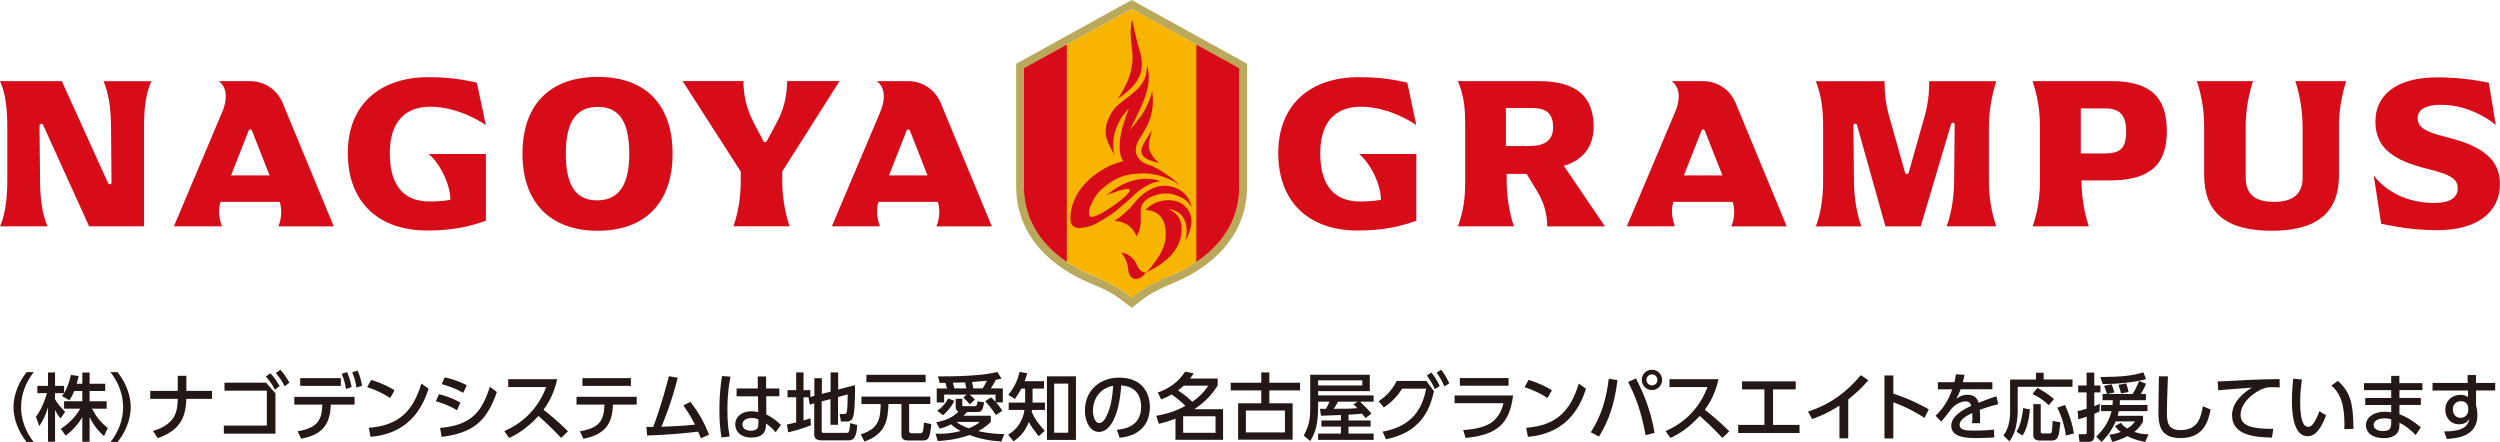
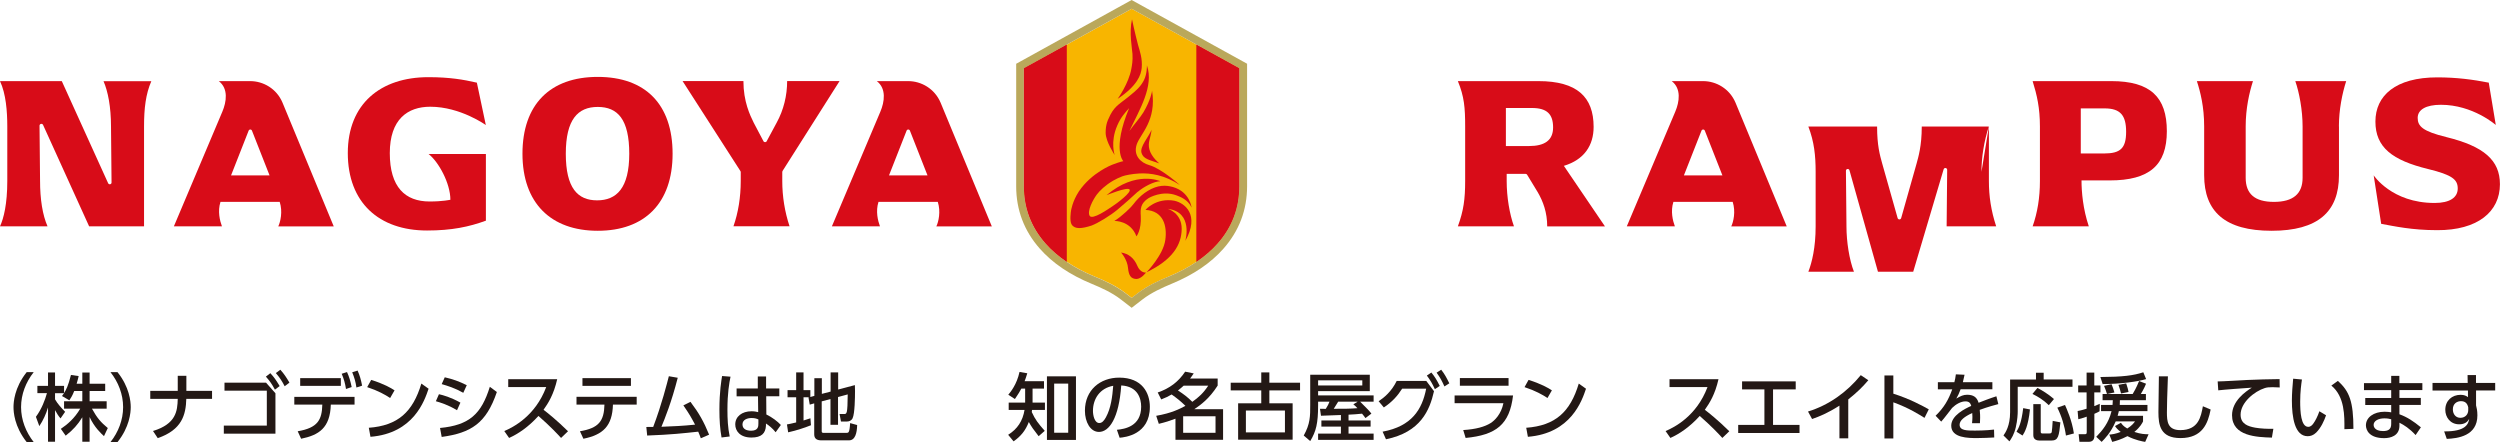
<svg xmlns="http://www.w3.org/2000/svg" id="_レイヤー_1" data-name="レイヤー_1" version="1.1" viewBox="0 0 373.85 66.11">
  <defs>
    <style>
      .st0 {
        fill: #231815;
      }

      .st1 {
        fill: #f8b500;
      }

      .st2 {
        fill: #d80c18;
      }

      .st3 {
        fill: #baa85b;
      }
    </style>
  </defs>
  <g>
    <path class="st1" d="M174.75,41.36c3.08-1.26,5.55-2.93,7.34-4.95,2.15-2.43,3.24-5.31,3.24-8.56V10.2l-16.1-8.89-16.1,8.89v17.65c0,3.24,1.09,6.12,3.24,8.56,1.79,2.02,4.26,3.69,7.34,4.95,1.47.6,3.17,1.37,4.61,2.48.14.11.51.39.51.39l.41.32.41-.32s.36-.28.51-.39c1.44-1.11,3.14-1.87,4.61-2.48" />
    <path class="st3" d="M169.22,1.31l16.1,8.89v17.65c0,3.24-1.09,6.12-3.24,8.56-1.79,2.02-4.26,3.69-7.33,4.95-1.47.6-3.17,1.37-4.61,2.48-.14.11-.51.39-.51.39l-.41.32-.41-.32s-.36-.28-.51-.39c-1.44-1.1-3.14-1.87-4.61-2.48-3.08-1.26-5.55-2.93-7.34-4.95-2.15-2.43-3.24-5.31-3.24-8.56V10.21l16.1-8.89ZM151.96,9.53v18.33c0,3.53,1.19,6.67,3.53,9.32,1.9,2.16,4.52,3.93,7.76,5.26,1.4.58,3.02,1.3,4.35,2.33.1.08.92.71.92.71l.71.55.71-.55s.77-.6.92-.71c1.33-1.02,2.94-1.75,4.34-2.33,3.24-1.33,5.86-3.1,7.76-5.26,2.34-2.65,3.53-5.79,3.53-9.32V9.53L169.22,0l-17.25,9.53Z" />
    <path class="st2" d="M182.08,36.41c2.15-2.43,3.24-5.31,3.24-8.56V10.2l-6.42-3.54v32.51c1.22-.83,2.29-1.75,3.18-2.76" />
    <path class="st2" d="M153.11,10.2v17.65c0,3.24,1.09,6.12,3.24,8.56.89,1.01,1.96,1.93,3.18,2.76V6.66l-6.42,3.54Z" />
    <path class="st2" d="M172.14,13.99s0,0,0,0c0,0,0,0,0,0" />
    <path class="st2" d="M170.04,39.67c-.45-1.03-1.24-1.74-2.4-1.91,0,0,.95,1.04,1.05,2.36.11,1.06.41,1.57,1.24,1.6.74,0,1.45-.97,1.45-.97,0,0-.84.15-1.34-1.07" />
    <path class="st2" d="M172.22,19.38c-.48,1.16-1.79,2.55-1.52,3.48.27.94,1.23,1.06,2.67,1.58,0,0-1.17-.93-1.48-2.06-.31-1.13.21-1.74.32-3.01" />
    <path class="st2" d="M169.94,35.35s.77-.91.65-3.06c-.07-1.07-.03-1.91,1.18-2.67,0,0,2.02-1.22,4.17-.4.49.19,1.72.61,2.25,1.83,0,0-.24-2.36-2.81-3.09-1.03-.28-2.21-.35-3.77.6-.65.4-1.23.91-1.74,1.5-.33.38-.46.6-.72.87,0,0-1.33,1.4-2.51,2.11,0,0,2.43-.09,3.31,2.32" />
    <path class="st2" d="M175.65,30.02c-2.8-.5-4.36,1.37-4.36,1.37,2.67.13,3.27,2.38,2.97,4.49-.3,2.27-2.81,4.83-2.81,4.83,3.9-1.86,5.24-4.11,5.26-6.48.01-2.41-2.08-3-2.08-3,3.88.48,2.62,4.79,2.62,4.79,2.21-3.9-.09-5.66-1.59-5.99" />
    <path class="st2" d="M167.14,14.78c2.92-1.94,3.5-3.58,3.59-4.63.13-1.37-.28-2.5-.54-3.4-.49-1.86-.91-3.86-.91-3.86-.46,2.01.02,4.36.07,5.18.06,1.04-.07,1.66-.17,2.22-.39,2.21-2.04,4.48-2.04,4.48" />
    <path class="st2" d="M170.14,28.69c.92-.79,2.47-1.58,3.38-1.59,0,0-3.63-1.67-8.05,2.09,0,0,3.1-1.28,3.44-.86.34.42-1.88,2.08-2.5,2.48-.62.41-3.09,2.16-3.47,1.45-.39-.7.49-2.37,1.07-3.16.43-.58,1.3-1.42,2.46-2.09.43-.24.89-.47,1.38-.65.42-.15,1.44-.36,2.54-.42,1.67-.08,3.75.22,6.05,1.73,0,0-2.75-2.47-4.59-2.98-1.25-.35-2.42-1.44-1.86-3.1.53-1.57,3-3.54,2.29-8.04.01.12-.22,1.44-1.3,3.26-.47.78-1.35,1.74-2.09,2.78,1.49-3.15,3.71-6.69,2.62-9.82,0,0,.04,1.25-.42,2.17-.42.84-.92,1.42-2.42,2.6-1.49,1.19-2.13,1.41-2.92,3.26,0,0-.43.76-.41,2.08.02,1.32,1.35,3.3,1.35,3.3,0,0-.69-1.92.38-4.4.54-1.25,1.15-1.9,1.78-2.61-2.58,6.21-.87,7.93-.87,7.93,0,0-.42.06-1.65.53,0,0-3.08,1.16-4.99,3.99-1.01,1.55-1.18,2.91-1.18,2.91,0,0-.25,1.53.1,2.05t0,0c.48.74,1.54.62,3,.14.98-.38,2.81-1.5,3.85-2.37,1.05-.87,2.28-1.98,3.03-2.68" />
    <path class="st2" d="M21.54,18.91v14.94h-8.21l-6.89-15.17c-.12-.27-.53-.18-.53.12l.08,8.2c0,2.8.37,5.15,1.12,6.85H0c.55-1.19,1.09-3.32,1.09-6.78v-8.16c0-2.25-.2-4.89-1.09-6.78h9.24l6.93,15.27c.12.26.52.18.51-.11l-.08-8.37c0-2.94-.46-5.27-1.12-6.78h7.15c-.84,1.93-1.09,4.08-1.09,6.78" />
    <path class="st2" d="M41.84,30.19h-8.87c-.45,1.41-.09,2.82.22,3.66h-7.19l7.25-17.15c.62-1.46.93-3.45-.53-4.57h4.7c1.94,0,3.95,1.12,4.83,3.23l7.66,18.5h-8.3c.32-.67.69-2.19.22-3.66M40.31,26.23l-2.63-6.69c-.09-.23-.41-.23-.5,0l-2.63,6.69h5.76Z" />
    <path class="st2" d="M140.24,30.19h-8.87c-.45,1.41-.09,2.82.22,3.66h-7.19l7.25-17.15c.62-1.46.93-3.45-.53-4.57h4.7c1.94,0,3.95,1.12,4.84,3.23l7.66,18.5h-8.3c.32-.67.69-2.19.22-3.66M138.7,26.23l-2.63-6.69c-.09-.23-.41-.23-.5,0l-2.63,6.69h5.76Z" />
    <path class="st2" d="M72.66,23.02v9.98c-2.52.92-5.11,1.47-8.8,1.47-7.2,0-11.85-4.19-11.85-11.58s4.94-11.35,12.04-11.35c3.21,0,5.24.36,7.26.82l1.34,6.34s-3.8-2.74-8.31-2.74c-3.37,0-6.05,1.86-6.05,6.94s2.29,7.23,5.95,7.23c2.01,0,3.11-.26,3.11-.26,0-2.45-1.75-5.66-3.26-6.84h8.56Z" />
    <path class="st2" d="M78.13,22.99c0-7.36,4.12-11.49,11.26-11.49s11.19,4.12,11.19,11.49-4.16,11.52-11.19,11.52-11.26-4.16-11.26-11.52M94.1,22.99c0-5.14-1.73-7-4.71-7s-4.78,1.87-4.78,7,1.77,6.97,4.68,6.97,4.81-1.83,4.81-6.97" />
    <path class="st2" d="M117.7,12.12h7.85l-8.53,13.45s-.04.09-.04.14v1.35c0,2.32.37,4.61,1.09,6.78h-8.39c.71-2.02,1.09-4.33,1.09-6.78v-1.33s-.01-.08-.03-.12l-8.67-13.49h9.1c0,3.08.99,5.11,1.54,6.23l1.46,2.77c.1.19.38.19.48,0l1.5-2.79c1.03-1.88,1.56-4.03,1.56-6.22" />
    <path class="st2" d="M259.11,30.19h-8.87c-.45,1.41-.09,2.82.22,3.66h-7.19l7.25-17.15c.62-1.46.93-3.45-.53-4.57h4.7c1.94,0,3.95,1.12,4.84,3.23l7.66,18.5h-8.3c.32-.67.69-2.19.22-3.66M257.57,26.23l-2.63-6.69c-.09-.23-.41-.23-.5,0l-2.63,6.69h5.76Z" />
-     <path class="st2" d="M211.8,23.02v9.98c-2.52.92-5.1,1.47-8.8,1.47-7.2,0-11.85-4.19-11.85-11.58s4.94-11.35,12.04-11.35c3.21,0,5.24.36,7.26.82l1.34,6.34s-3.8-2.74-8.31-2.74c-3.37,0-6.05,1.86-6.05,6.94s2.29,7.23,5.96,7.23c2.01,0,3.11-.26,3.11-.26,0-2.45-1.75-5.66-3.26-6.84h8.56Z" />
    <path class="st2" d="M229.92,28.69l-1.56-2.57c-.05-.08-.13-.12-.22-.12h-2.83v1.07c0,2.41.43,4.93,1.09,6.78h-8.39c.86-2.37,1.09-4.08,1.09-6.78v-8.16c0-2.84-.14-4.46-1.09-6.78h12.05c5.79,0,8.25,2.39,8.25,6.84,0,2.78-1.41,4.91-4.45,5.83l6.15,9.06h-8.64c0-2.08-.6-3.72-1.44-5.16M228.65,21.84c2.29,0,3.6-.82,3.6-2.78s-.88-2.91-3.17-2.91h-3.89v5.69h3.47Z" />
-     <path class="st2" d="M297.42,18.91v8.16c0,2.28.32,4.43,1.09,6.78h-7.41c.88-2.34,1.12-5.15,1.12-6.78l.08-8.45c0-.32-.44-.38-.53-.08l-4.55,15.32h-5.27l-4.26-15.17c-.09-.31-.54-.24-.53.08l.08,8.31c0,2.26.42,4.98,1.12,6.78h-6.82c.54-1.41,1.09-3.61,1.09-6.78v-8.16c0-2.42-.21-4.48-1.09-6.78h10.28c0,2.82.41,4.26.76,5.52.28.99,1.71,6.05,2.31,8.17.08.27.45.27.53,0,.62-2.17,2.12-7.45,2.31-8.17.24-.91.77-2.56.77-5.52h10.02c-.69,2.21-1.09,4.5-1.09,6.78" />
+     <path class="st2" d="M297.42,18.91v8.16c0,2.28.32,4.43,1.09,6.78h-7.41l.08-8.45c0-.32-.44-.38-.53-.08l-4.55,15.32h-5.27l-4.26-15.17c-.09-.31-.54-.24-.53.08l.08,8.31c0,2.26.42,4.98,1.12,6.78h-6.82c.54-1.41,1.09-3.61,1.09-6.78v-8.16c0-2.42-.21-4.48-1.09-6.78h10.28c0,2.82.41,4.26.76,5.52.28.99,1.71,6.05,2.31,8.17.08.27.45.27.53,0,.62-2.17,2.12-7.45,2.31-8.17.24-.91.77-2.56.77-5.52h10.02c-.69,2.21-1.09,4.5-1.09,6.78" />
    <path class="st2" d="M312.35,33.85h-8.39c.72-2.05,1.09-4.28,1.09-6.78v-8.16c0-2.8-.45-4.71-1.09-6.78h11.76c5.86,0,8.31,2.39,8.31,7.49s-2.62,7.36-8.54,7.36h-4.22c0,1.74.22,4.27,1.09,6.87M314.67,22.95c2.42,0,3.27-.79,3.27-3.24s-.85-3.5-3.21-3.5h-3.57v6.74h3.5Z" />
    <path class="st2" d="M349.77,18.91v7.29c0,5.47-3.14,8.31-10.08,8.31s-10.08-2.85-10.08-8.31v-7.29c0-2.94-.56-5.16-1.09-6.78h8.39c-.55,1.71-1.09,4.08-1.09,6.78v7.68c0,2.39,1.34,3.6,4.22,3.6s4.29-1.21,4.29-3.6v-7.68c0-2.43-.5-5.09-1.09-6.78h7.61c-.59,1.84-1.09,4.26-1.09,6.78" />
    <path class="st2" d="M356.08,33.46l-1.12-7.24s2.7,4.13,9.09,4.13h.04c2.26,0,3.44-.82,3.44-2.16s-.82-2.03-4.42-2.91c-5.37-1.31-7.89-3.24-7.89-7.1s2.98-6.61,9.26-6.61c2.88,0,5.33.33,7.69.79l1.05,6.33s-3.41-3.02-8.21-3.02c-2.22,0-3.47.72-3.47,1.96s.72,2,4.32,2.88c5.56,1.37,7.98,3.44,7.98,7.04,0,4.12-3.34,6.9-9.39,6.87-3.8,0-6.41-.59-8.38-.95" />
  </g>
  <g>
    <path class="st0" d="M3.99,66.11c-1.86-2.34-1.97-4.53-1.97-5.23s.11-2.89,1.97-5.23h1.05c-1.18,1.5-1.89,3.32-1.89,5.23s.72,3.73,1.89,5.23h-1.05Z" />
    <path class="st0" d="M11.1,58.47c-.29.74-.52,1.07-.73,1.39l-1.1-.64c.09-.11.21-.26.31-.42h-1.35v.92c.38.67,1,1.35,1.51,1.86l-.69.99c-.33-.39-.53-.71-.82-1.24v4.73h-1.05v-5.13c-.29.98-.73,1.94-1.3,2.79l-.51-1.39c.87-1.18,1.37-2.53,1.65-3.54h-1.43v-1.09h1.59v-2h1.05v2h1.35v1.08c.31-.49.62-1.07,1.03-2.71l1.15.17c-.07.31-.15.67-.3,1.14h.85v-1.67h1.09v1.67h2.33v1.09h-2.33v1.54h2.55v1.1h-2.2c.77,1.41,1.36,2.07,2.37,2.9l-.57,1.21c-.41-.38-1.44-1.31-2.15-2.86v3.7h-1.09v-3.66c-.67,1.09-1.39,1.9-2.49,2.75l-.72-1.02c.97-.65,2.05-1.56,2.9-3.02h-2.42v-1.1h2.73v-1.54h-1.2Z" />
    <path class="st0" d="M16.52,66.11c1.18-1.49,1.89-3.32,1.89-5.23s-.71-3.74-1.89-5.23h1.05c1.79,2.23,1.98,4.38,1.98,5.23s-.19,3-1.98,5.23h-1.05Z" />
    <path class="st0" d="M31.71,58.45v1.2h-3.85c-.07,2.39-.65,4.62-4.27,5.87l-.71-1.07c3.46-1.06,3.65-2.98,3.7-4.8h-4.11v-1.2h4.11v-2.25h1.29v2.25h3.84Z" />
    <path class="st0" d="M39.78,57.22l1.41,1.59v6.04h-7.72v-1.21h6.43v-5.22h-6.33v-1.2h6.21ZM40.43,55.81c.56.6.87,1.06,1.39,1.92l-.71.54c-.46-.86-.73-1.24-1.35-1.95l.66-.51ZM41.92,55.29c.56.61.94,1.2,1.36,1.93l-.71.54c-.45-.86-.74-1.29-1.32-1.97l.67-.5Z" />
    <path class="st0" d="M44.53,64.49c2.99-.51,3.61-1.7,3.67-3.99h-4.19v-1.15h9.01v1.15h-3.55c-.1,3.51-1.8,4.57-4.44,5.11l-.51-1.11ZM50.97,56.55v1.15h-6.08v-1.15h6.08ZM51.89,55.63c.34.75.5,1.32.7,2.25l-.85.29c-.14-.89-.3-1.44-.64-2.28l.79-.25ZM53.47,55.41c.34.75.5,1.35.68,2.26l-.85.28c-.14-.93-.29-1.43-.63-2.28l.79-.25Z" />
    <path class="st0" d="M58.33,59.51c-.71-.47-1.78-1.08-3.42-1.62l.6-1.08c1.85.57,2.96,1.21,3.49,1.56l-.66,1.15ZM55.14,63.97c4.38-.32,6.6-2.38,7.87-6.61l1.08.77c-.6,1.78-2.23,6.67-8.69,7.19l-.25-1.36Z" />
    <path class="st0" d="M68.35,61.35c-1.37-.83-2.54-1.17-3.17-1.35l.46-1.05c.65.15,1.74.44,3.21,1.26l-.51,1.14ZM65.79,64c4.41-.41,6.2-2.1,7.46-6.16l1.05.78c-1.6,4.71-3.86,6.11-8.25,6.72l-.25-1.35ZM69.28,58.74c-1.25-.71-2.34-1.04-3.23-1.3l.46-1.02c1.25.29,2.11.6,3.29,1.18l-.52,1.14Z" />
    <path class="st0" d="M83.32,56.72c-.51,2.25-1.32,3.55-2.04,4.56.62.47,2.02,1.59,3.66,3.21l-1.04,1c-.52-.56-1.47-1.61-3.38-3.29-1.51,1.66-3.04,2.69-4.39,3.29l-.72-1.03c1.31-.56,4.63-2.22,6.27-6.58h-5.68v-1.17h7.31Z" />
    <path class="st0" d="M86.73,64.49c2.81-.47,3.6-1.52,3.66-3.99h-4.18v-1.16h9v1.16h-3.55c-.09,3.23-1.5,4.52-4.42,5.11l-.51-1.11ZM94.35,56.55v1.15h-7.25v-1.15h7.25Z" />
    <path class="st0" d="M96.65,63.85s.93-.01,1.03-.01c1.29-3.4,2.06-6.5,2.34-7.58l1.33.23c-.94,3.67-1.91,6.05-2.44,7.33,1.93-.08,3.09-.12,5.03-.32-.6-1.12-.81-1.52-1.75-2.88l1.06-.53c1.27,1.67,2,2.97,2.79,4.91l-1.24.54c-.12-.33-.18-.51-.39-.99-2.21.24-4.07.45-7.63.58l-.13-1.28Z" />
    <path class="st0" d="M109.24,56.34c-.19.94-.46,2.44-.46,4.93,0,1.35.06,2.69.34,4l-1.22.15c-.23-1.26-.32-2.59-.32-4.16,0-2.7.3-4.42.4-5.03l1.27.1ZM116.54,58.08v1.18h-1.96l.02,2.72c.85.41,1.68,1.04,2.17,1.57l-.78,1.09c-.5-.63-1.02-1.02-1.45-1.31v.32c-.06,1.15-.67,1.78-2.17,1.78-1.72,0-2.42-1-2.42-1.96,0-1.17.99-1.97,2.44-1.97.46,0,.77.08.99.13l-.03-2.36h-3.2v-1.18h3.17v-1.79s1.24,0,1.24,0v1.79h1.99ZM113.4,62.72c-.22-.1-.51-.21-.99-.21-.66,0-1.38.25-1.38.96s.63.94,1.28.94c1.05,0,1.11-.62,1.1-1.07v-.62Z" />
    <path class="st0" d="M120.99,59.41h-.83v3.47c.5-.15.71-.22,1.03-.33l.08,1.04c-.77.31-2.14.79-3.41,1.06l-.18-1.18c.35-.07.64-.11,1.38-.3v-3.76h-1.29v-1.07h1.29v-2.65h1.1v2.65h1.02v1.03l.6-.17v-2.64h1.12v2.34l1.31-.34v-2.87h1.13v2.56l2.5-.66c.01.3.02.52.02.9,0,.92-.03,3.35-.36,4.05-.17.36-.52.5-.92.5h-.82l-.21-1.13h.68c.4,0,.51,0,.54-2.93l-1.45.39v4.15h-1.13v-3.85l-1.31.35v4.5c0,.21.18.21.31.21h3.39c.23,0,.33-.04.41-.32.08-.25.14-1.07.14-1.14l1.05.29c-.03,1.19-.29,2.29-1.22,2.29h-4.13c-.58,0-1.07-.18-1.07-.89v-4.64l-.67.19-.19-1.07.08-.02Z" />
-     <path class="st0" d="M128.82,59.31h10.3v1.1h-3.17v3.92c0,.41.18.46.39.46h1.21c.41,0,.51-.03.62-1.61l1.1.25c-.22,2.23-.47,2.44-1.33,2.44h-2.07c-.89,0-1.07-.3-1.07-1.03v-4.43h-1.94c-.07,2.33-.38,4.49-3.59,5.62l-.56-1.08c2.87-.84,2.92-2.57,2.99-4.53h-2.88v-1.1ZM129.56,56.05h8.86v1.1h-8.86v-1.1Z" />
-     <path class="st0" d="M139.91,64.84c.19.01.38.02.65.02,1.5,0,2.6-.28,3.09-.41-.65-.35-1.08-.67-1.43-1-.75.4-1.29.54-1.7.65l-.52-.95c1.5-.31,2.33-.67,3.34-1.58-.23-.1-.43-.3-.43-.73v-1.2h.99v.88c0,.22.1.22.18.22h1.75c.13,0,.22-.09.25-.22.02-.07.09-.42.11-.5l.98.14c-.2,1.19-.38,1.45-.98,1.45h-1.58c-.12.13-.25.3-.54.56h4.09v.92c-.26.26-.77.78-1.86,1.38,1.88.42,3.22.43,3.88.44l-.43,1.11c-1.63-.09-3.24-.38-4.77-.97-2.11.76-4.04.87-4.75.9l-.33-1.12ZM141.61,58.08c-.1-.35-.14-.5-.23-.83-.19,0-.72.01-.87.01l-.24-.97c2.47,0,6.63-.06,8.88-.67l.61.99c-.24.07-.35.1-.84.18-.13.29-.4.78-.74,1.29h1.78v2.1h-1c.54.62.74.95.93,1.25l-.97.63c-.29-.53-1.19-1.64-1.59-2.06l.86-.58c.21.18.38.33.68.67v-1.08h-3.86c.35.3.39.32.77.75l-.75.7c-.52-.58-.61-.68-.97-1.03l.49-.42h-3.36v1.18h-1.11v-2.1h1.56ZM142.71,59.94c-.3.68-.93,1.53-1.7,2.15l-.86-.67c.98-.64,1.5-1.57,1.64-1.83l.92.35ZM144.51,58.08c-.06-.26-.13-.64-.19-.89-.61.02-1.21.03-1.83.04.15.52.17.56.24.85h1.78ZM143.03,63.1c.34.26.93.63,1.83.95.99-.38,1.42-.76,1.64-.95h-3.48ZM146.94,58.08c.18-.26.44-.75.65-1.14-.34.03-1.77.16-2.23.18.03.15.18.83.2.96h1.38Z" />
    <path class="st0" d="M155.32,65.23c-.83-1.06-1.04-1.37-1.47-2.12-.5,1.27-1.18,2.12-2.28,2.89l-.81-.98c1.39-.87,2.18-2.07,2.45-3.72h-2.37v-1.09h2.46v-2.1h-.57c-.23.43-.41.76-.96,1.56l-.99-.64c.35-.42,1.27-1.53,1.68-3.41l1.16.2c-.2.64-.26.84-.4,1.19h2.9v1.1h-1.71v2.1h1.85v1.09h-1.93c-.02.19-.03.22-.04.32.55,1.18.92,1.64,1.94,2.81l-.9.79ZM160.9,65.79h-4.34v-9.51h4.34v9.51ZM159.74,57.36h-2.1v7.35h2.1v-7.35Z" />
    <path class="st0" d="M167.02,64.27c1.17-.11,3.63-.51,3.63-3.46,0-1.22-.51-3.04-2.98-3.17-.34,4.91-1.81,6.95-3.33,6.95-1.28,0-2.1-1.47-2.1-3.17,0-3.1,2.29-4.95,5.13-4.95,3.43,0,4.58,2.29,4.58,4.37,0,4.17-3.74,4.55-4.52,4.62l-.41-1.19ZM163.44,61.45c0,.64.23,1.81.95,1.81.42,0,.73-.38.99-.86.75-1.37.96-3.06,1.09-4.71-1.99.36-3.03,1.94-3.03,3.76Z" />
    <path class="st0" d="M173.13,58.69c1.78-.61,3.07-1.58,4.1-3.11l1.28.26c-.27.39-.36.53-.55.77h4.13v1.05c-1.27,1.99-2.55,2.89-3.49,3.53h4.3v4.58h-7.12v-3.16c-.84.32-1.46.52-2.49.77l-.39-1.2c2.31-.4,3.53-1.04,4.37-1.49-.75-.73-1.21-1.09-2.06-1.7-.52.3-.86.47-1.56.74l-.53-1.05ZM177.01,57.67c-.24.22-.49.44-.86.72.92.6,1.42.98,2.15,1.7.95-.68,1.65-1.3,2.38-2.42h-3.67ZM181.77,62.25h-4.84v2.47h4.84v-2.47Z" />
    <path class="st0" d="M188.61,57.23v-1.54h1.21v1.54h4.59v1.15h-4.59v1.93h3.48v5.44h-8.15v-5.44h3.46v-1.93h-4.57v-1.15h4.57ZM186.31,61.39v3.27h5.84v-3.27h-5.84Z" />
    <path class="st0" d="M200.52,62.06c-2.45.09-2.71.1-2.98.11l-.15-1.04c.12,0,.72,0,.87.01.33-.55.39-.65.55-1.07h-1.7v.53c0,2.71-.3,3.91-1.18,5.36l-.97-.83c.97-1.74.97-2.86.97-4.57v-4.52h8.91v2.45h-7.73v.64h8.3v.94h-2.01c1.14,1.14,1.32,1.32,1.68,1.78l-.89.67c-.14-.2-.28-.39-.51-.66-.55.07-1.43.12-2.02.15v.87h3.3v.91h-3.3v1.05h3.75v.94h-8.3v-.94h3.41v-1.05h-2.92v-.91h2.92v-.83ZM197.11,56.87v.77h6.61v-.77h-6.61ZM203.02,60.07h-2.91c-.41.67-.45.75-.66,1.06,1.51,0,2.43,0,3.54-.09-.26-.29-.41-.42-.61-.58l.64-.39Z" />
    <path class="st0" d="M206.76,64.55c4.36-.8,5.91-3.33,6.51-6.43h-3.59c-.68,1.07-1.5,1.99-2.74,2.81l-.78-.93c.81-.53,1.93-1.45,2.7-3.03h4.43l1.15,1.53c-.65,2.87-2.01,6.13-7.18,7.19l-.51-1.15ZM214.04,55.7c.54.66.81,1.12,1.26,2.01l-.73.49c-.39-.86-.67-1.33-1.2-2.04l.67-.45ZM215.52,55.29c.53.68.77,1.14,1.21,2.03l-.73.47c-.39-.86-.61-1.29-1.17-2.06l.68-.44Z" />
    <path class="st0" d="M226.26,59.15c-.51,4.33-2.52,5.9-7.09,6.34l-.36-1.18c1.92-.12,3.23-.5,4.09-1.04.61-.38,1.59-1.33,1.92-2.98h-7.3v-1.15h8.75ZM225.59,56.54v1.14h-7.28v-1.14h7.28Z" />
    <path class="st0" d="M231.4,59.51c-.71-.47-1.78-1.08-3.42-1.62l.6-1.08c1.85.57,2.96,1.21,3.49,1.56l-.66,1.15ZM228.22,63.97c4.38-.32,6.6-2.38,7.87-6.61l1.08.77c-.6,1.78-2.23,6.67-8.69,7.19l-.25-1.36Z" />
-     <path class="st0" d="M241.87,56.83c-.53,4.82-2.12,7.4-2.75,8.45l-1.24-.64c1.57-2.36,2.37-5.12,2.69-8l1.29.19ZM246.08,65.07c-.7-3.88-1.63-5.99-2.6-7.96l1.15-.52c.96,1.8,2.18,4.52,2.8,8.14l-1.35.34ZM248.55,56.81c0,.85-.69,1.52-1.52,1.52s-1.52-.67-1.52-1.52.68-1.52,1.52-1.52,1.52.67,1.52,1.52ZM246.21,56.81c0,.45.36.82.82.82s.82-.36.82-.82-.36-.82-.82-.82-.82.35-.82.82Z" />
    <path class="st0" d="M256.98,56.72c-.51,2.25-1.32,3.55-2.04,4.56.62.47,2.02,1.59,3.66,3.21l-1.04,1c-.52-.56-1.47-1.61-3.38-3.29-1.51,1.66-3.04,2.69-4.39,3.29l-.72-1.03c1.31-.56,4.63-2.22,6.27-6.58h-5.68v-1.17h7.31Z" />
    <path class="st0" d="M265.14,63.54h3.96v1.21h-9.17v-1.21h3.92v-5.31h-3.34v-1.2h8.02v1.2h-3.39v5.31Z" />
    <path class="st0" d="M276.38,65.55h-1.31v-4.89c-1.81,1.15-2.98,1.61-4.09,2l-.61-1.12c3.12-.96,5.82-2.9,7.89-5.44l1.13.76c-.87,1.01-1.57,1.72-3,2.87v5.83Z" />
    <path class="st0" d="M287.79,62.49c-.73-.46-2.29-1.47-4.66-2.33v5.41h-1.33v-9.42h1.33v2.72c2.46.78,4.35,1.81,5.3,2.34l-.64,1.28Z" />
    <path class="st0" d="M297.94,57.14v1.07h-4.75c-.22.61-.38.92-.64,1.39.65-.38,1.05-.57,1.61-.57.92,0,1.47.35,1.72,1.2.51-.2,1.78-.7,2.66-.97l.29,1.17c-1.56.4-2.64.81-2.78.86.06.47.06,1.03.06,1.19,0,.35-.01.57-.03.81h-1.18c.08-.72.06-1.28.03-1.53-1.16.54-1.89,1.1-1.89,1.75,0,.88,1.08.88,2.29.88.23,0,1.57,0,2.86-.15l.03,1.18c-.76.04-1.69.09-2.55.09-1.31,0-3.88,0-3.88-1.85,0-1.54,2.06-2.55,2.99-2.96-.11-.36-.26-.68-.87-.68-.66,0-1.42.42-1.99.98-.04.04-1.33,1.75-1.63,2.05l-.84-.88c1.28-1.24,1.92-2.38,2.49-3.95h-2.15v-1.07h2.47c.1-.41.17-.71.22-1.17l1.3.06c-.08.42-.13.64-.25,1.11h4.41Z" />
    <path class="st0" d="M304.47,55.74h1.14v1.01h4.31v1.09h-8.19v3.72c0,.28-.03,1.25-.29,2.34-.24,1.06-.67,1.7-.95,2.1l-.89-.88c.3-.43.99-1.44.99-3.47v-4.89h3.87v-1.01ZM303.56,61.22c-.25,2.47-.78,3.42-1.11,3.91l-.9-.57c.32-.55.74-1.32,1-3.53l1.02.2ZM304.67,58.01c.68.34,1.64.93,2.48,1.66l-.77.92c-.87-.84-1.69-1.31-2.45-1.68l.74-.89ZM304.08,60.43h1.09v4.14c0,.25.13.25.34.25h.96c.26,0,.32-.1.35-.24.04-.2.09-.85.14-1.64l1.15.22c-.21,2.04-.29,2.72-1.35,2.72h-1.78c-.32,0-.92-.1-.92-.79v-4.66ZM308.8,60.56c.24.54,1.05,2.31,1.33,4.26l-1.19.31c-.18-1.35-.65-2.91-1.29-4.17l1.15-.4Z" />
    <path class="st0" d="M310.67,61.47c.34-.07.71-.14,1.36-.35v-2.44h-1.26v-1.04h1.26v-1.92h1.15v1.92h.92v1.04h-.92v2.05c.27-.1.46-.19.82-.34l-.03,1.11c-.19.11-.32.19-.78.38v3.33c0,.72-.5.86-.82.86h-1.41l-.12-1.14h.93c.23,0,.28-.07.28-.33v-2.29c-.72.25-.99.32-1.26.38l-.1-1.21ZM316.85,61.47c-.02.13-.06.3-.18.71h3.8v.84c-.11.22-.4.84-1.3,1.57.97.33,1.58.34,2.13.35l-.51,1.14c-.4-.07-1.5-.26-2.65-.86-.96.5-1.72.72-2.28.86l-.43-1.09c.43-.04.9-.09,1.7-.4-.52-.39-.68-.63-.85-.88l.89-.49c.15.23.32.49.94.86.69-.44.92-.74,1.16-1.06h-2.89c-.75,1.71-1.61,2.56-2.1,3.06l-.81-.76c.93-.95,1.86-2.07,2.29-3.84h-1.57v-.93h1.72c.02-.27.03-.4.04-.7h-1.53v-.93h4.5c.17-.29.53-.87.96-1.94l1.04.4c-.11.28-.28.7-.78,1.54h.76v.93h-3.89c0,.3-.01.43-.02.7h4.14v.93h-4.28ZM320.93,56.69c-1.16.36-3.84.75-6.5.74l-.34-1.05c3.34-.02,4.95-.22,6.42-.71l.42,1.02ZM315.76,57.45c.18.42.31.82.43,1.24l-1.11.23c-.09-.33-.29-.87-.44-1.22l1.13-.24ZM317.95,57.33c.23.71.3.96.35,1.29l-1.12.22c-.11-.45-.2-.75-.39-1.29l1.16-.22Z" />
    <path class="st0" d="M324.19,56.27c-.1,2.34-.15,4.79-.15,5.4,0,1.35.1,2.65,2,2.65,2.74,0,3.09-2.02,3.38-3.57l1.16.49c-.4,2.05-1.21,4.27-4.51,4.27-3,0-3.3-1.92-3.3-3.87,0-.85.06-4.6.07-5.36h1.37Z" />
    <path class="st0" d="M340.91,57.94c-.42-.02-.76-.04-1.06-.04-.55,0-.86.03-1.17.13-1.57.49-3.62,2.18-3.62,3.98,0,1.38,1.09,1.74,2.16,1.94.77.14,1.9.2,2.74.17l-.22,1.32c-2.23-.07-5.96-.19-5.96-3.35,0-2.12,1.99-3.52,2.96-4.12-1.17.08-3.99.28-5.02.4l-.09-1.33c.71,0,3.83-.19,4.46-.22,1.69-.08,2.96-.1,4.8-.13l.02,1.26Z" />
    <path class="st0" d="M344.23,56.76c-.1.71-.26,1.79-.26,3.28s.1,3.79,1.21,3.79c.35,0,.6-.26.79-.54.26-.36.62-1.04.87-1.79l1,.6c-.28.81-.75,1.87-1.48,2.59-.42.41-.86.54-1.27.54-1.95,0-2.36-2.86-2.36-5.33,0-1.08.1-2.27.19-3.27l1.3.12ZM350.58,64.19c.02-1.95.07-4.88-1.95-6.53l.97-.7c1.74,1.54,2.33,3.12,2.33,7.17l-1.35.05Z" />
    <path class="st0" d="M362.24,57.28v1.05h-3.43v1.18h3.2v1.04h-3.2v1.4c1.16.42,2.07,1.02,3.21,1.95l-.79,1.16c-.93-1-1.71-1.49-2.42-1.85v.52c-.04,1.43-1.3,1.79-2.28,1.79-2.24,0-2.73-1.21-2.73-1.92,0-1.17,1.15-2.03,2.8-2.03.44,0,.76.05.98.09v-1.1h-3.88v-1.04h3.88v-1.18h-4.07v-1.05h4.07v-1.08h1.22v1.08h3.43ZM357.59,62.7c-.2-.05-.51-.14-1.02-.14-.92,0-1.62.38-1.62.99,0,.15.08.91,1.41.91.73,0,1.22-.22,1.22-1.05v-.71Z" />
    <path class="st0" d="M373.13,57.25v1.14h-2.86v2.23c.09.33.2.81.2,1.49,0,3.1-2.96,3.45-4.58,3.52l-.39-1.12c3.21.03,3.63-1.08,3.75-1.9-.26.53-.74.84-1.51.84-1.33,0-2.07-1.07-2.07-2.17,0-1.37,1-2.24,2.29-2.24.55,0,.87.17,1.1.35v-.99h-5.3v-1.14h5.26l-.02-1.17h1.26v1.17h2.86ZM369.1,60.92c-.12-.56-.42-.93-1.09-.93-.58,0-1.21.36-1.21,1.22,0,.76.47,1.27,1.12,1.27.73,0,1.18-.52,1.18-1.14v-.43Z" />
  </g>
</svg>